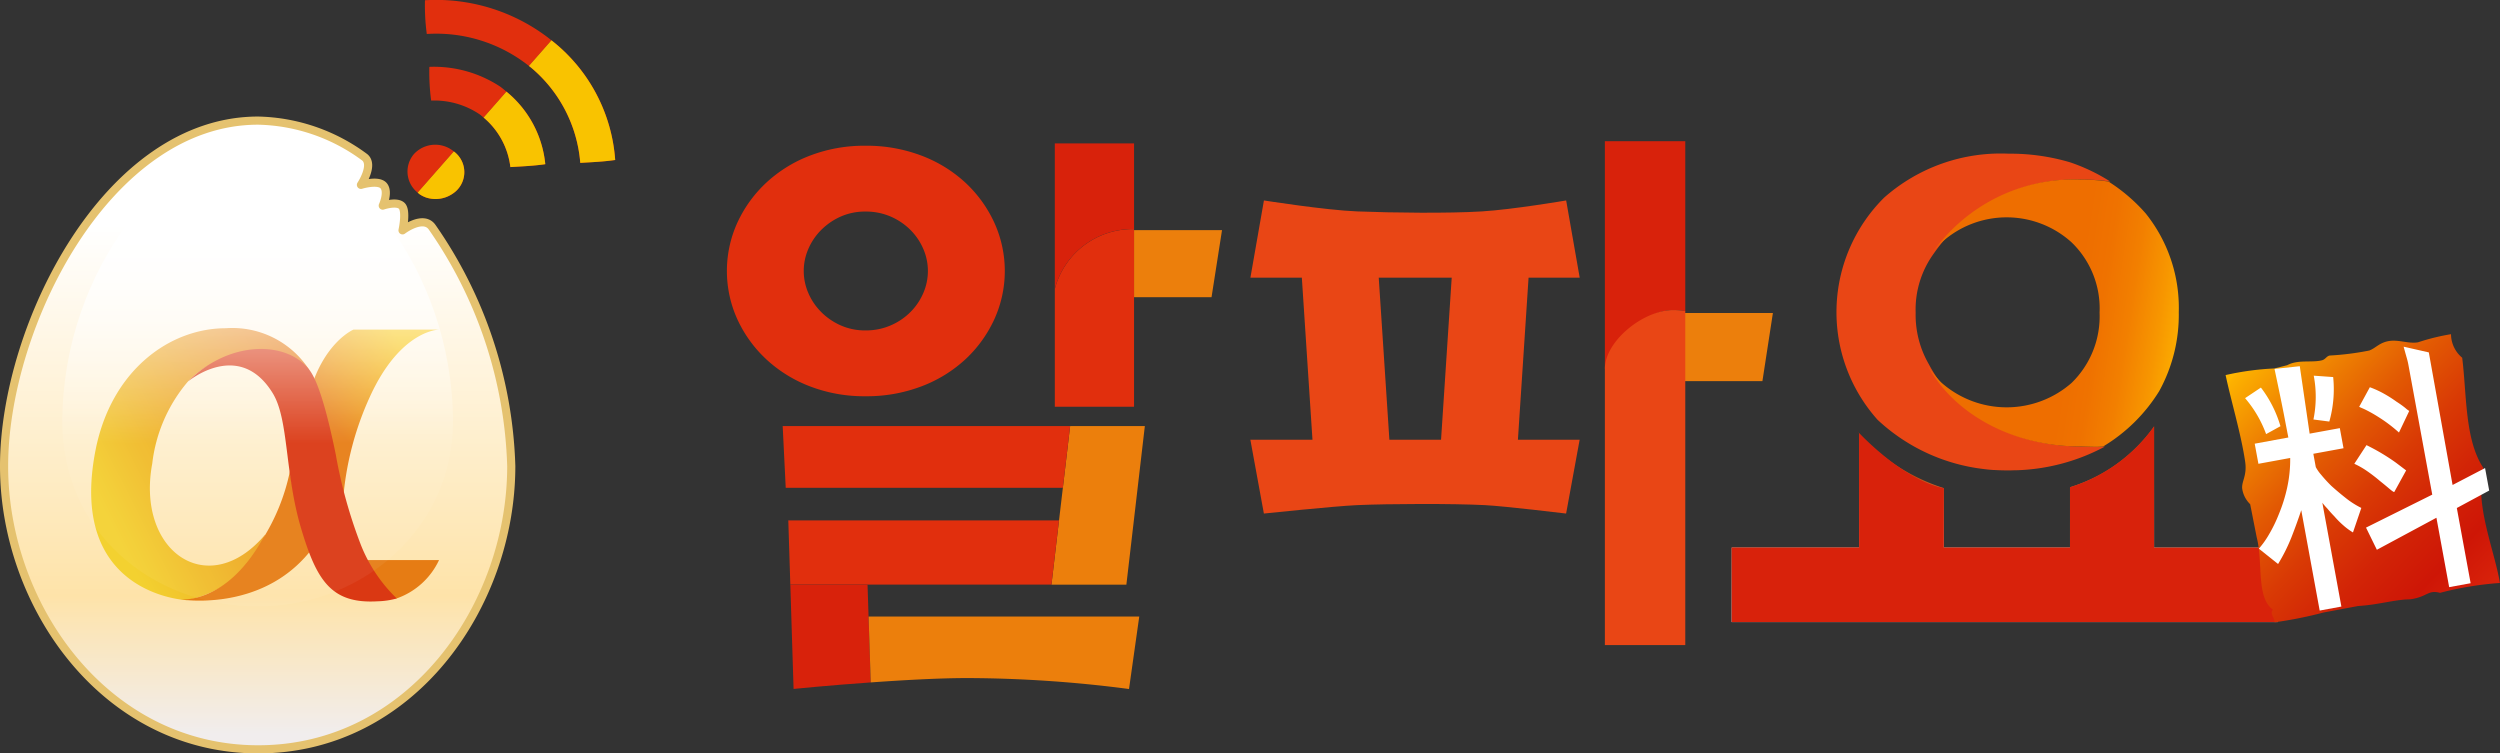
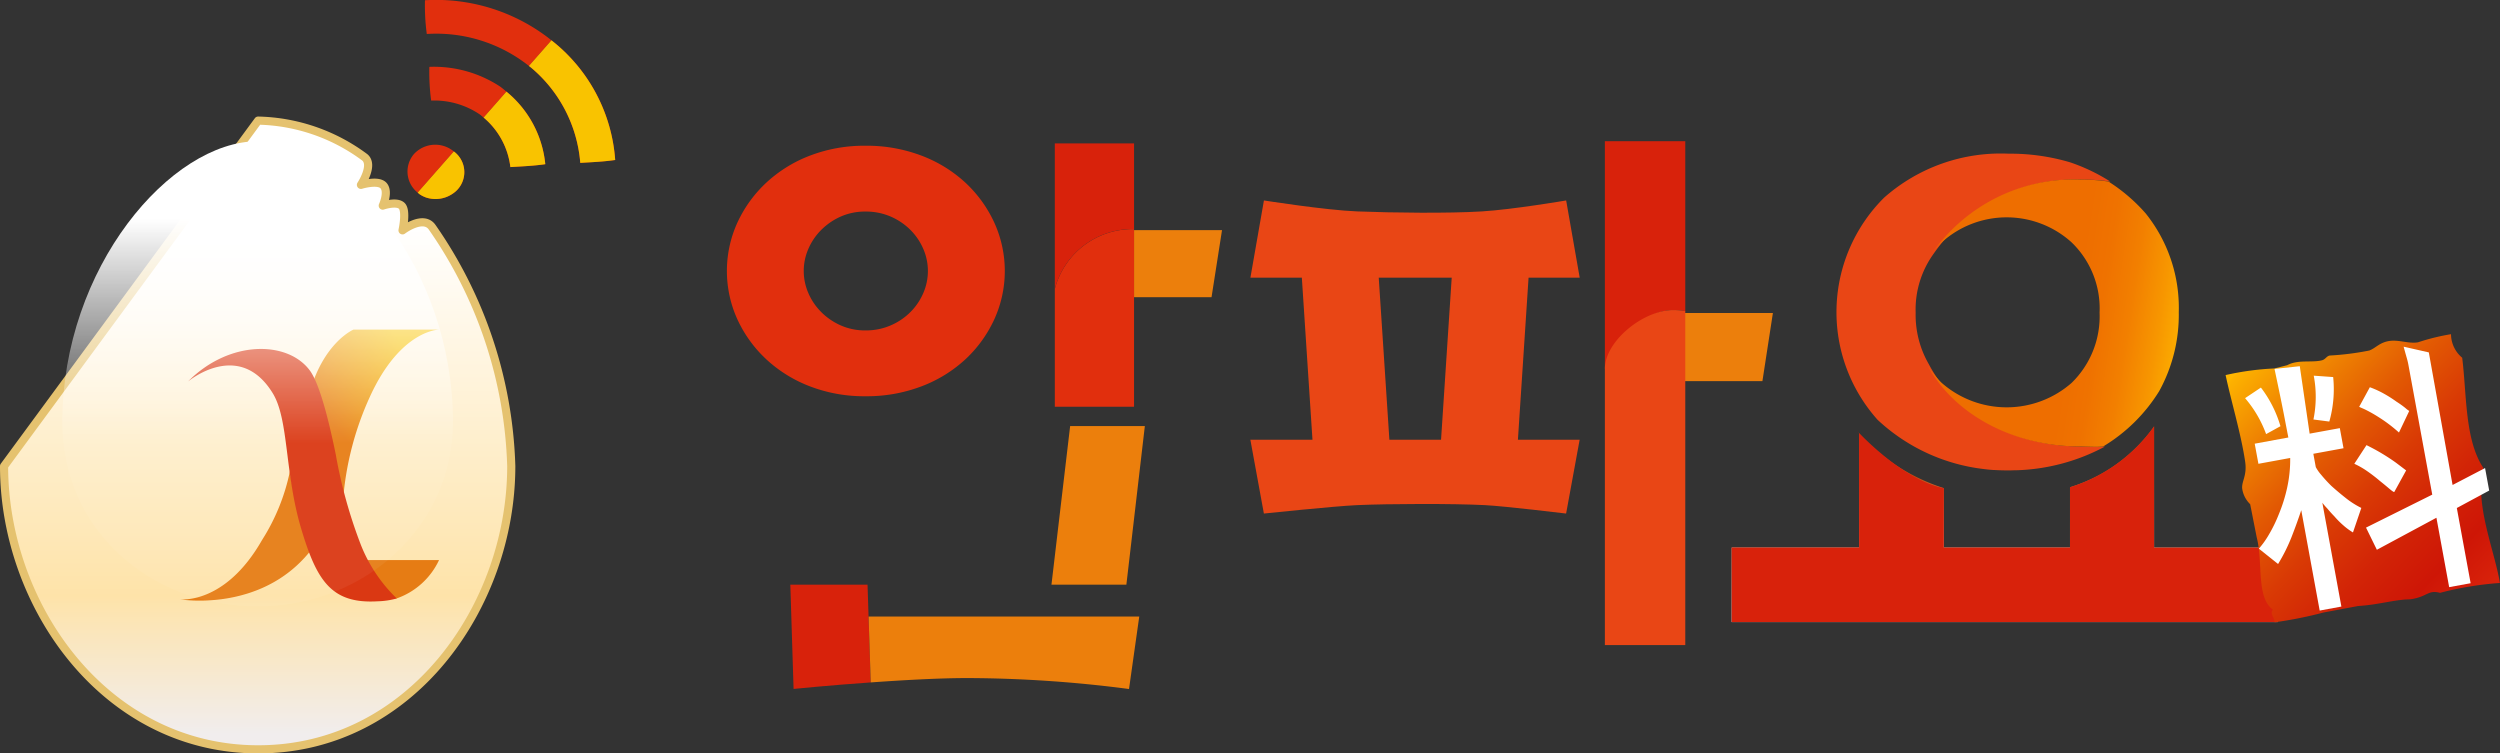
<svg xmlns="http://www.w3.org/2000/svg" width="153.466" height="46.25" viewBox="0 0 153.466 46.25">
  <rect x="0" y="0" width="153.466" height="46.25" fill="#333333" stroke="none" />
  <defs>
    <linearGradient id="linear-gradient" x1="1.048" y1="0.573" x2="0.58" y2="0.495" gradientUnits="objectBoundingBox">
      <stop offset="0" stop-color="#ffb700" />
      <stop offset="0.013" stop-color="#feb500" />
      <stop offset="0.278" stop-color="#f79600" />
      <stop offset="0.535" stop-color="#f27f00" />
      <stop offset="0.78" stop-color="#ef7200" />
      <stop offset="1" stop-color="#ee6e00" />
    </linearGradient>
    <linearGradient id="linear-gradient-2" x1="0.467" y1="0.251" x2="0.508" y2="0.948" gradientUnits="objectBoundingBox">
      <stop offset="0" stop-color="#c34c12" />
      <stop offset="0.027" stop-color="#c5531b" />
      <stop offset="0.235" stop-color="#d6865f" />
      <stop offset="0.432" stop-color="#e5b198" />
      <stop offset="0.612" stop-color="#f0d3c4" />
      <stop offset="0.773" stop-color="#f8ebe4" />
      <stop offset="0.907" stop-color="#fdf9f8" />
      <stop offset="1" stop-color="#fff" />
    </linearGradient>
    <linearGradient id="linear-gradient-3" x1="1" y1="0.833" x2="0.175" gradientUnits="objectBoundingBox">
      <stop offset="0" stop-color="#d8220b" />
      <stop offset="0.141" stop-color="#ce1606" />
      <stop offset="0.298" stop-color="#d22406" />
      <stop offset="0.463" stop-color="#d93a05" />
      <stop offset="0.633" stop-color="#e25903" />
      <stop offset="0.808" stop-color="#ee8102" />
      <stop offset="0.996" stop-color="#fdb200" />
      <stop offset="1" stop-color="#ffb700" />
    </linearGradient>
    <linearGradient id="linear-gradient-4" x1="0.5" y1="0.167" x2="0.5" y2="0.974" gradientUnits="objectBoundingBox">
      <stop offset="0" stop-color="#fff" />
      <stop offset="0.729" stop-color="#fee3a9" />
      <stop offset="1" stop-color="#f1eded" />
    </linearGradient>
    <linearGradient id="linear-gradient-5" x1="0.681" y1="0.046" x2="0.194" y2="0.577" gradientUnits="objectBoundingBox">
      <stop offset="0" stop-color="#f8c300" />
      <stop offset="1" stop-color="#e77d15" />
    </linearGradient>
    <linearGradient id="linear-gradient-6" x1="0.16" y1="0.681" x2="0.976" y2="0.216" gradientUnits="objectBoundingBox">
      <stop offset="0" stop-color="#f3d130" />
      <stop offset="1" stop-color="#e77d15" />
    </linearGradient>
    <linearGradient id="linear-gradient-7" x1="0.5" y1="0.167" x2="0.5" y2="0.974" gradientUnits="objectBoundingBox">
      <stop offset="0" stop-color="#fff" />
      <stop offset="0.599" stop-color="#fff" stop-opacity="0.051" />
    </linearGradient>
  </defs>
  <g id="img_logo" transform="translate(0.25)">
    <path id="패스_9475" data-name="패스 9475" d="M496.23,276.907a.607.607,0,0,0,.062,0c.26.016.526.023.8.023.129,0,.257,0,.385-.008l.141,0a12.258,12.258,0,0,0,5.441-1.458c-.42.044-.966,0-1.4,0-4.23,0-7.857-2.073-9.4-5.025a6.045,6.045,0,0,1-.825-3.191,5.848,5.848,0,0,1,1.106-3.621,10.638,10.638,0,0,1,9.117-4.551,12.384,12.384,0,0,1,1.73.126,11.333,11.333,0,0,0-2.473-1.184,12.923,12.923,0,0,0-3.777-.53,10.807,10.807,0,0,0-7.64,2.7,9.911,9.911,0,0,0-.4,13.636h0a11.5,11.5,0,0,0,6.517,3.023C495.812,276.873,496.018,276.894,496.23,276.907Z" transform="translate(-374.089 -248.054)" fill="#e94615" />
    <path id="패스_9476" data-name="패스 9476" d="M508.111,260.522a12.384,12.384,0,0,0-1.73-.126,10.638,10.638,0,0,0-9.117,4.551,5.255,5.255,0,0,1,.612-.693,5.94,5.94,0,0,1,7.97,0,5.632,5.632,0,0,1,1.718,4.314,5.7,5.7,0,0,1-1.718,4.315,6.048,6.048,0,0,1-7.97,0,5.391,5.391,0,0,1-.893-1.123c1.542,2.951,5.168,5.025,9.4,5.025.435,0,.98.044,1.4,0a10.242,10.242,0,0,0,3.443-3.4,9.71,9.71,0,0,0,1.2-4.854,9.262,9.262,0,0,0-2.031-6.053A10.563,10.563,0,0,0,508.111,260.522Z" transform="translate(-378.929 -249.377)" fill="url(#linear-gradient)" />
    <path id="패스_9477" data-name="패스 9477" d="M440.617,267.522l-.831-4.739s-3.275.558-5.181.673c-2.079.126-5.421.086-7.639,0-1.958-.076-5.733-.673-5.733-.673l-.83,4.739h3.157l.653,9.95H420.4l.83,4.531s4.287-.452,5.721-.517c1.96-.088,5.89-.1,7.849,0,1.251.065,4.983.517,4.983.517l.831-4.531h-3.79l.654-9.95Zm-8.511,9.95h-3.172l-.654-9.95h4.48Z" transform="translate(-343.895 -250.478)" fill="#e94615" />
    <path id="패스_9478" data-name="패스 9478" d="M377.676,261.293a7.806,7.806,0,0,0-1.77-2.45,8.266,8.266,0,0,0-2.7-1.663,9.454,9.454,0,0,0-3.433-.608,9.308,9.308,0,0,0-3.416.608,8.3,8.3,0,0,0-2.682,1.663,7.818,7.818,0,0,0-1.771,2.45,7.169,7.169,0,0,0,0,5.936,7.81,7.81,0,0,0,1.771,2.45,8.288,8.288,0,0,0,2.682,1.663,9.286,9.286,0,0,0,3.416.608,9.432,9.432,0,0,0,3.433-.608,8.257,8.257,0,0,0,2.7-1.663,7.8,7.8,0,0,0,1.77-2.45,7.164,7.164,0,0,0,0-5.936Zm-4.345,4.291a3.726,3.726,0,0,1-.769,1.163,3.852,3.852,0,0,1-1.216.84,3.789,3.789,0,0,1-1.573.322,3.672,3.672,0,0,1-1.556-.322,3.905,3.905,0,0,1-1.2-.84,3.711,3.711,0,0,1-.77-1.163,3.391,3.391,0,0,1,0-2.646,3.724,3.724,0,0,1,.77-1.163,3.972,3.972,0,0,1,1.2-.841,3.68,3.68,0,0,1,1.556-.321,3.8,3.8,0,0,1,1.573.321,3.916,3.916,0,0,1,1.216.841,3.739,3.739,0,0,1,.769,1.163,3.4,3.4,0,0,1,0,2.646Z" transform="translate(-316.889 -247.626)" fill="#e12f0d" />
    <path id="패스_9479" data-name="패스 9479" d="M508.521,296.318v-.588h-7.589v-7.439a9.959,9.959,0,0,1-5.163,3.735v3.7h-7.746v-3.647l.019.005a11.811,11.811,0,0,1-5.221-3.369v7.011H475v4.577h33.524v-3.989Z" transform="translate(-368.95 -262.116)" fill="url(#linear-gradient-2)" style="mix-blend-mode: multiply;isolation: isolate" />
    <path id="패스_9480" data-name="패스 9480" d="M508.521,296.318v-.588h-7.589v-7.439a9.959,9.959,0,0,1-5.163,3.735v3.7h-7.746v-3.647a.1.1,0,0,0,.019.005c-2.762-.522-5.708-3.954-5.221-3.369v7.011H475v4.577h33.524v-3.989Z" transform="translate(-368.95 -262.116)" fill="#d8220b" />
    <g id="그룹_6848" data-name="그룹 6848" transform="translate(47.796 26.154)">
      <path id="패스_9481" data-name="패스 9481" d="M402.389,298.071l1.134-9.737h-4.586l-1.147,9.737Z" transform="translate(-381.291 -288.334)" fill="#ec7f0c" />
-       <path id="패스_9482" data-name="패스 9482" d="M384.076,298.071l1.147-9.737H367.577l.187,3.791h17.013l-.238,2H367.922l.124,3.943h16.03Z" transform="translate(-367.577 -288.334)" fill="#e12f0d" />
      <path id="패스_9483" data-name="패스 9483" d="M373.175,306.164h-4.74l.2,6.4s2.14-.217,4.735-.4l-.145-4.452Z" transform="translate(-367.966 -296.427)" fill="#d8220b" />
      <path id="패스_9484" data-name="패스 9484" d="M377.21,309l.145,4.452c1.969-.141,4.2-.268,5.955-.268a77.887,77.887,0,0,1,9.9.672l.629-4.451H377.223Z" transform="translate(-371.95 -297.714)" fill="#ec7f0c" />
    </g>
    <path id="패스_9485" data-name="패스 9485" d="M474.148,279.618l.644-4.184h-5.4v4.184Z" transform="translate(-366.21 -256.22)" fill="#ec7f0c" />
    <g id="그룹_6849" data-name="그룹 6849" transform="translate(98.267 8.666)">
      <path id="패스_9486" data-name="패스 9486" d="M465.288,256.31h-4.936v13.979c.743-1.581,2.345-3.612,4.207-3.612a4.718,4.718,0,0,1,.729.063V256.31Z" transform="translate(-460.352 -256.31)" fill="#d8220b" />
      <path id="패스_9487" data-name="패스 9487" d="M460.352,278.905v16.956h4.936V275.356a4.714,4.714,0,0,0-.729-.063C462.7,275.293,460.352,277.209,460.352,278.905Z" transform="translate(-460.352 -264.927)" fill="#e94615" />
    </g>
    <g id="그룹_6851" data-name="그룹 6851" transform="translate(64.501 8.802)">
      <path id="패스_9488" data-name="패스 9488" d="M411.933,270.18l.643-4.114h-5.4v4.114Z" transform="translate(-402.312 -260.739)" fill="#ec7f0c" />
      <g id="그룹_6850" data-name="그룹 6850" transform="translate(0)">
        <path id="패스_9489" data-name="패스 9489" d="M398.269,269.623v7.223h4.864v-10.9h-.006A4.931,4.931,0,0,0,398.269,269.623Z" transform="translate(-398.269 -260.682)" fill="#e12f0d" />
        <path id="패스_9490" data-name="패스 9490" d="M400.806,256.31h-2.537v8.942a4.931,4.931,0,0,1,4.858-3.682h.006V256.31Z" transform="translate(-398.269 -256.31)" fill="#d8220b" />
      </g>
    </g>
    <g id="그룹_6853" data-name="그룹 6853" transform="translate(136.385 20.513)">
      <g id="그룹_6852" data-name="그룹 6852" transform="translate(0 0)">
        <path id="패스_9491" data-name="패스 9491" d="M534.322,279.812c.664-.361,1.489-.141,2.129-.3.223-.057.281-.26.482-.293a17.215,17.215,0,0,0,2.418-.306c.407-.147.63-.5,1.254-.59.59-.082,1.166.181,1.741.085a13.537,13.537,0,0,1,2.029-.5,1.9,1.9,0,0,0,.687,1.447c.286,2.332.157,5.039,1.3,6.767-.553,2.239.666,4.975,1.015,7.058a20.19,20.19,0,0,0-3.675.606c-.765-.2-.743.241-1.837.4-.9,0-1.917.332-3.192.409l-2.127.4a25.4,25.4,0,0,1-3,.6c0-.3-.324-.536-.1-.773-1.053-.762-.589-2.861-1-4.447l-.4-2.029a1.67,1.67,0,0,1-.491-.965c-.039-.452.309-.789.183-1.646-.241-1.665-.872-3.759-1.2-5.317a17.106,17.106,0,0,1,3-.407Z" transform="translate(-530.551 -277.907)" fill-rule="evenodd" fill="url(#linear-gradient-3)" />
      </g>
      <path id="패스_9492" data-name="패스 9492" d="M536.679,284.65l1.853-.339.227,1.235-1.853.34.15.814a2.379,2.379,0,0,0,.319.461,8.515,8.515,0,0,0,.631.69c.268.243.561.49.875.738a5.28,5.28,0,0,0,.971.621l-.513,1.505a3.978,3.978,0,0,1-.6-.443,5.3,5.3,0,0,1-.537-.54c-.166-.171-.312-.334-.443-.491a3.916,3.916,0,0,1-.3-.349l1.169,6.373-1.332.245-1.131-6.161c-.174.525-.373,1.077-.6,1.657a10.672,10.672,0,0,1-.823,1.646l-1.18-.942a5.321,5.321,0,0,0,.615-.861,8.716,8.716,0,0,0,.622-1.282,9.476,9.476,0,0,0,.5-1.6,8.11,8.11,0,0,0,.187-1.824l-1.951.358-.228-1.235,2.065-.38L535.2,284q-.09-.487-.255-1.3t-.422-2.024l1.551-.166Zm-3.962-2.179.971-.65a7.212,7.212,0,0,1,1.2,2.372l-.881.485A7.107,7.107,0,0,0,532.717,282.472Zm4.214-1.38,1.193.085a7.306,7.306,0,0,1-.237,2.732l-.975-.127A6.929,6.929,0,0,0,536.931,281.091Zm3.209,9.327,4.066-2.024-1.457-7.932c-.025-.142-.056-.276-.091-.4l-.1-.352c-.032-.117-.058-.209-.077-.28s-.028-.108-.031-.118l1.545.351,1.459,8.138,1.994-1.039.253,1.382-1.987,1.071.848,4.617-1.318.241-.782-4.26-3.656,1.966Zm-.719-3.918.748-1.145a12.552,12.552,0,0,1,1.8,1.072c.4.3.608.463.635.479l-.731,1.328c-.032.006-.128-.057-.287-.191s-.356-.3-.593-.488c-.215-.185-.458-.375-.735-.57A5.113,5.113,0,0,0,539.421,286.5Zm.3-3.5.654-1.2a5.976,5.976,0,0,1,.909.421,7.785,7.785,0,0,1,.734.471,5.822,5.822,0,0,1,.543.388,1.4,1.4,0,0,0,.233.176l-.631,1.325a9.329,9.329,0,0,0-.952-.75q-.432-.29-.751-.466t-.526-.265C539.8,283.044,539.731,283.009,539.719,283Z" transform="translate(-531.534 -278.543)" fill="#fff" />
    </g>
    <g id="그룹_6856" data-name="그룹 6856">
-       <path id="패스_9493" data-name="패스 9493" d="M295.218,254a11.369,11.369,0,0,1,6.506,2.225c.649.449-.195,1.719-.195,1.719s1.082-.336,1.4.061-.061,1.214-.061,1.214.82-.286,1.153,0,.061,1.517.061,1.517,1.267-.965,1.815-.195a26.993,26.993,0,0,1,4.86,14.668c0,8.6-6.164,17.386-15.535,17.386s-15.6-8.79-15.6-17.386S285.952,254,295.218,254Z" transform="translate(-279.622 -246.596)" stroke="#e5c26f" stroke-linecap="round" stroke-linejoin="round" stroke-width="0.5" fill-rule="evenodd" fill="url(#linear-gradient-4)" />
+       <path id="패스_9493" data-name="패스 9493" d="M295.218,254a11.369,11.369,0,0,1,6.506,2.225c.649.449-.195,1.719-.195,1.719s1.082-.336,1.4.061-.061,1.214-.061,1.214.82-.286,1.153,0,.061,1.517.061,1.517,1.267-.965,1.815-.195a26.993,26.993,0,0,1,4.86,14.668c0,8.6-6.164,17.386-15.535,17.386s-15.6-8.79-15.6-17.386Z" transform="translate(-279.622 -246.596)" stroke="#e5c26f" stroke-linecap="round" stroke-linejoin="round" stroke-width="0.5" fill-rule="evenodd" fill="url(#linear-gradient-4)" />
      <g id="그룹_6854" data-name="그룹 6854" transform="translate(5.347 20.149)">
        <path id="패스_9494" data-name="패스 9494" d="M313.98,281.236c.868-3.078,2.681-3.85,2.681-3.85h5.258s-2.366,0-4.246,4.123a18.7,18.7,0,0,0-1.627,6.127s-.547-1.809-.971-3.6A13.754,13.754,0,0,0,313.98,281.236Z" transform="translate(-300.565 -277.3)" fill="url(#linear-gradient-5)" />
-         <path id="패스_9495" data-name="패스 9495" d="M297.678,277.228c-3.47,0-7.036,2.609-7.994,7.473-1.757,8.93,5.607,9.221,5.607,9.221a7.071,7.071,0,0,0,2.2-.856c.678-.405,2.409-2.125,2.6-3.165-3.482,4.11-7.936,1.039-6.928-4.368a9.436,9.436,0,0,1,2.194-5.037c1.551-1.551,2.639-1.4,4.636-1.489a5.906,5.906,0,0,1,2.837.82A5.619,5.619,0,0,0,297.678,277.228Z" transform="translate(-289.414 -277.228)" fill="url(#linear-gradient-6)" />
        <path id="패스_9496" data-name="패스 9496" d="M307.362,298.234c-3.046,3.759-7.962,2.92-7.962,2.92s2.757.354,5.033-3.635a12.559,12.559,0,0,0,1.717-4.244,30.3,30.3,0,0,0,.624,3.045C307.094,297.392,307.362,298.234,307.362,298.234Z" transform="translate(-293.947 -284.512)" fill="#e67c14" />
        <path id="패스_9497" data-name="패스 9497" d="M324.584,303.289h-4.733s.632.827,1,1.292c.194.246.3.888.6,1.024l.527.04A4.52,4.52,0,0,0,324.584,303.289Z" transform="translate(-303.23 -289.057)" fill="#e67c14" />
        <path id="패스_9498" data-name="패스 9498" d="M300.3,281.557s3.14-2.638,5.2.722c.995,1.627.721,4.9,1.752,8.338.951,3.171,1.85,4.6,4.683,4.433a4.805,4.805,0,0,0,1.177-.175,9.339,9.339,0,0,1-2.2-3.28,29.735,29.735,0,0,1-1.544-5.558c-.248-1.2-.874-4.17-1.587-5.149C306.417,279.032,302.826,279,300.3,281.557Z" transform="translate(-294.353 -278.287)" fill="#da3813" />
      </g>
      <g id="그룹_6855" data-name="그룹 6855" transform="translate(24.762)">
        <path id="패스_9499" data-name="패스 9499" d="M334.446,242.363a11.359,11.359,0,0,0-7.511-2.261,13.188,13.188,0,0,0,.112,2.071,9.155,9.155,0,0,1,6.273,1.964l1.383-1.573C334.617,242.5,334.535,242.428,334.446,242.363Z" transform="translate(-325.86 -240.087)" fill="#e12f0d" />
        <path id="패스_9500" data-name="패스 9500" d="M331.767,248.808a7.4,7.4,0,0,0-4.338-1.206,13.382,13.382,0,0,0,.111,2.07,4.972,4.972,0,0,1,2.981.848c.087.063.161.131.24.2l1.4-1.593C332.032,249.017,331.911,248.909,331.767,248.808Z" transform="translate(-326.085 -243.498)" fill="#e12f0d" />
        <path id="패스_9501" data-name="패스 9501" d="M327.621,256.629a1.779,1.779,0,0,0-2.262.307,1.654,1.654,0,0,0,.236,2.361l2.221-2.527A1.748,1.748,0,0,0,327.621,256.629Z" transform="translate(-324.967 -247.472)" fill="#e12f0d" />
        <path id="패스_9502" data-name="패스 9502" d="M341.777,252.143c.716-.043,1.432-.073,2.143-.177a10.246,10.246,0,0,0-3.911-7.345l-1.383,1.573c.05.04.1.077.149.118A8.507,8.507,0,0,1,341.777,252.143Z" transform="translate(-331.168 -242.145)" fill="#e12f0d" />
        <path id="패스_9503" data-name="패스 9503" d="M341.777,252.143c.716-.043,1.432-.073,2.143-.177a10.246,10.246,0,0,0-3.911-7.345l-1.383,1.573c.05.04.1.077.149.118A8.507,8.507,0,0,1,341.777,252.143Z" transform="translate(-331.168 -242.145)" fill="#f9c300" />
        <path id="패스_9504" data-name="패스 9504" d="M335.172,255.018c.715-.043,1.431-.073,2.143-.177a6.575,6.575,0,0,0-2.385-4.454l-1.4,1.593A4.692,4.692,0,0,1,335.172,255.018Z" transform="translate(-328.854 -244.762)" fill="#e12f0d" />
        <path id="패스_9505" data-name="패스 9505" d="M335.172,255.018c.715-.043,1.431-.073,2.143-.177a6.575,6.575,0,0,0-2.385-4.454l-1.4,1.593A4.692,4.692,0,0,1,335.172,255.018Z" transform="translate(-328.854 -244.762)" fill="#f9c300" />
        <path id="패스_9506" data-name="패스 9506" d="M326.647,259.945a1.863,1.863,0,0,0,1.625-.244,1.58,1.58,0,0,0,.066-2.589l-2.221,2.527c.044.036.083.077.131.109A1.762,1.762,0,0,0,326.647,259.945Z" transform="translate(-325.489 -247.815)" fill="#e12f0d" />
        <path id="패스_9507" data-name="패스 9507" d="M326.647,259.945a1.863,1.863,0,0,0,1.625-.244,1.58,1.58,0,0,0,.066-2.589l-2.221,2.527c.044.036.083.077.131.109A1.762,1.762,0,0,0,326.647,259.945Z" transform="translate(-325.489 -247.815)" fill="#f9c300" />
      </g>
      <path id="패스_9508" data-name="패스 9508" d="M310.15,273.217c0,6.347-5.369,11.3-11.991,11.3s-11.991-4.713-11.991-11.3c0-9.527,6.68-17.251,11.991-17.251C303.486,255.966,310.15,263.689,310.15,273.217Z" transform="translate(-282.593 -247.295)" fill-rule="evenodd" fill="url(#linear-gradient-7)" />
    </g>
  </g>
</svg>